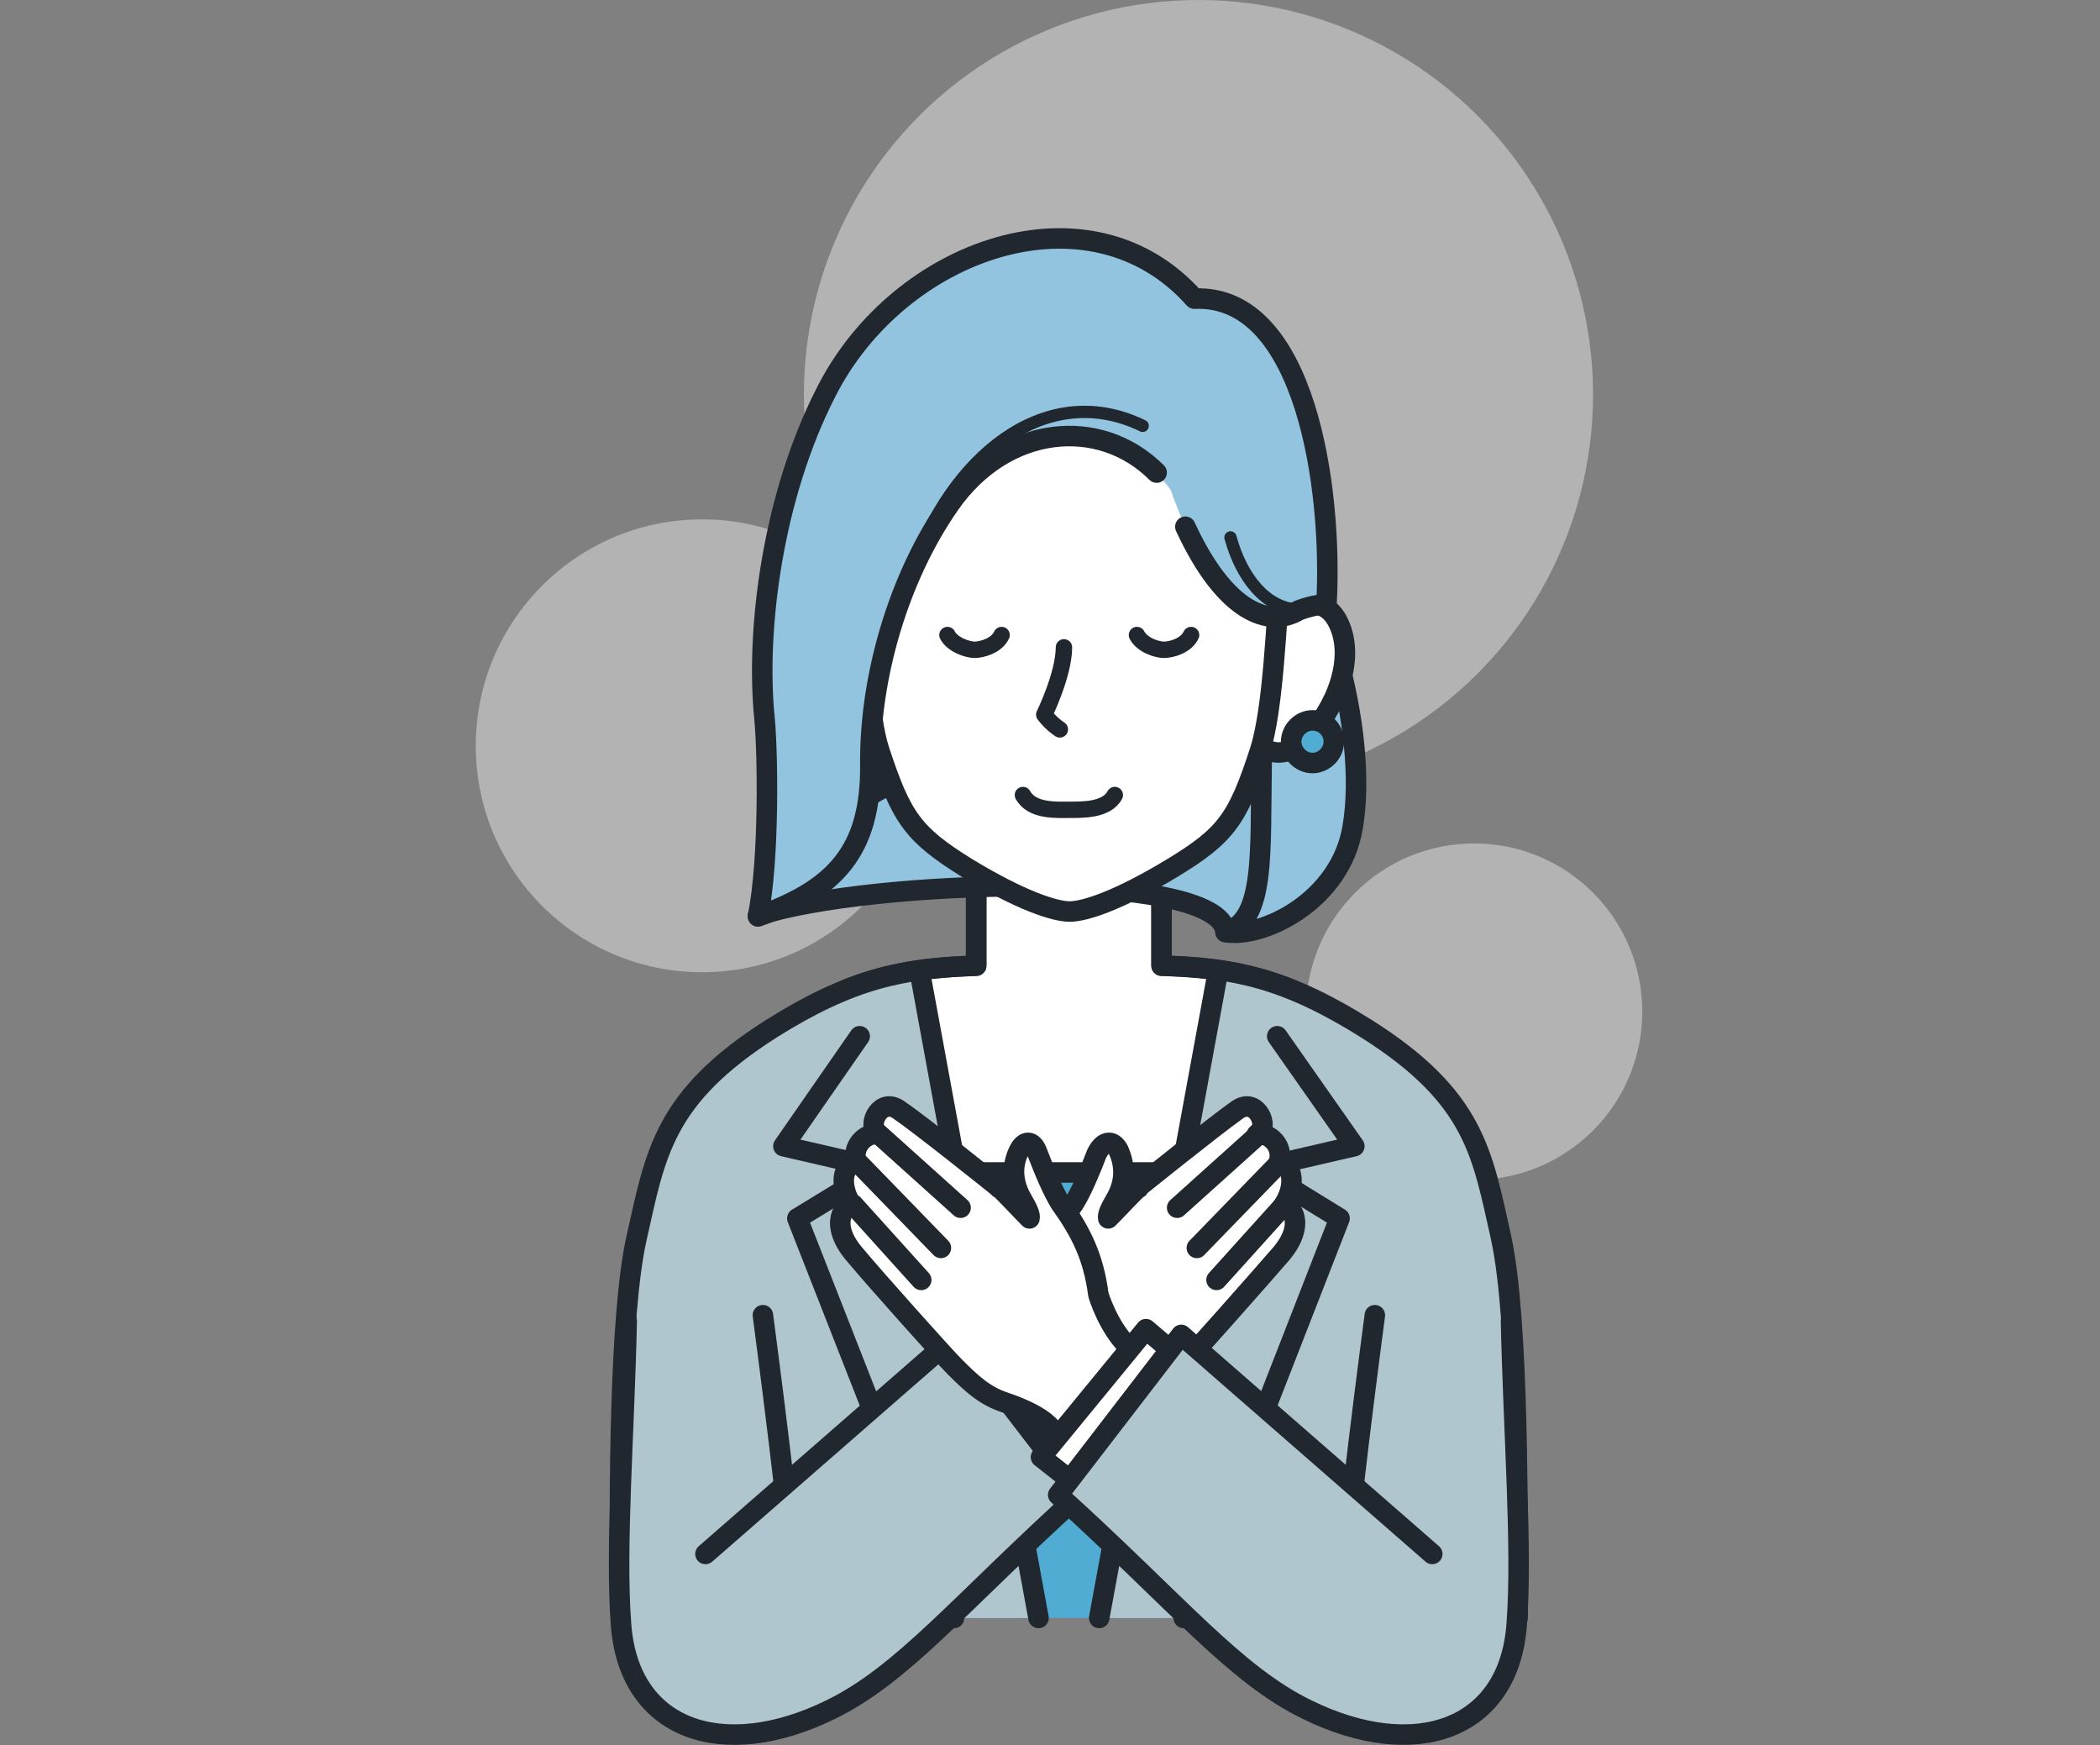
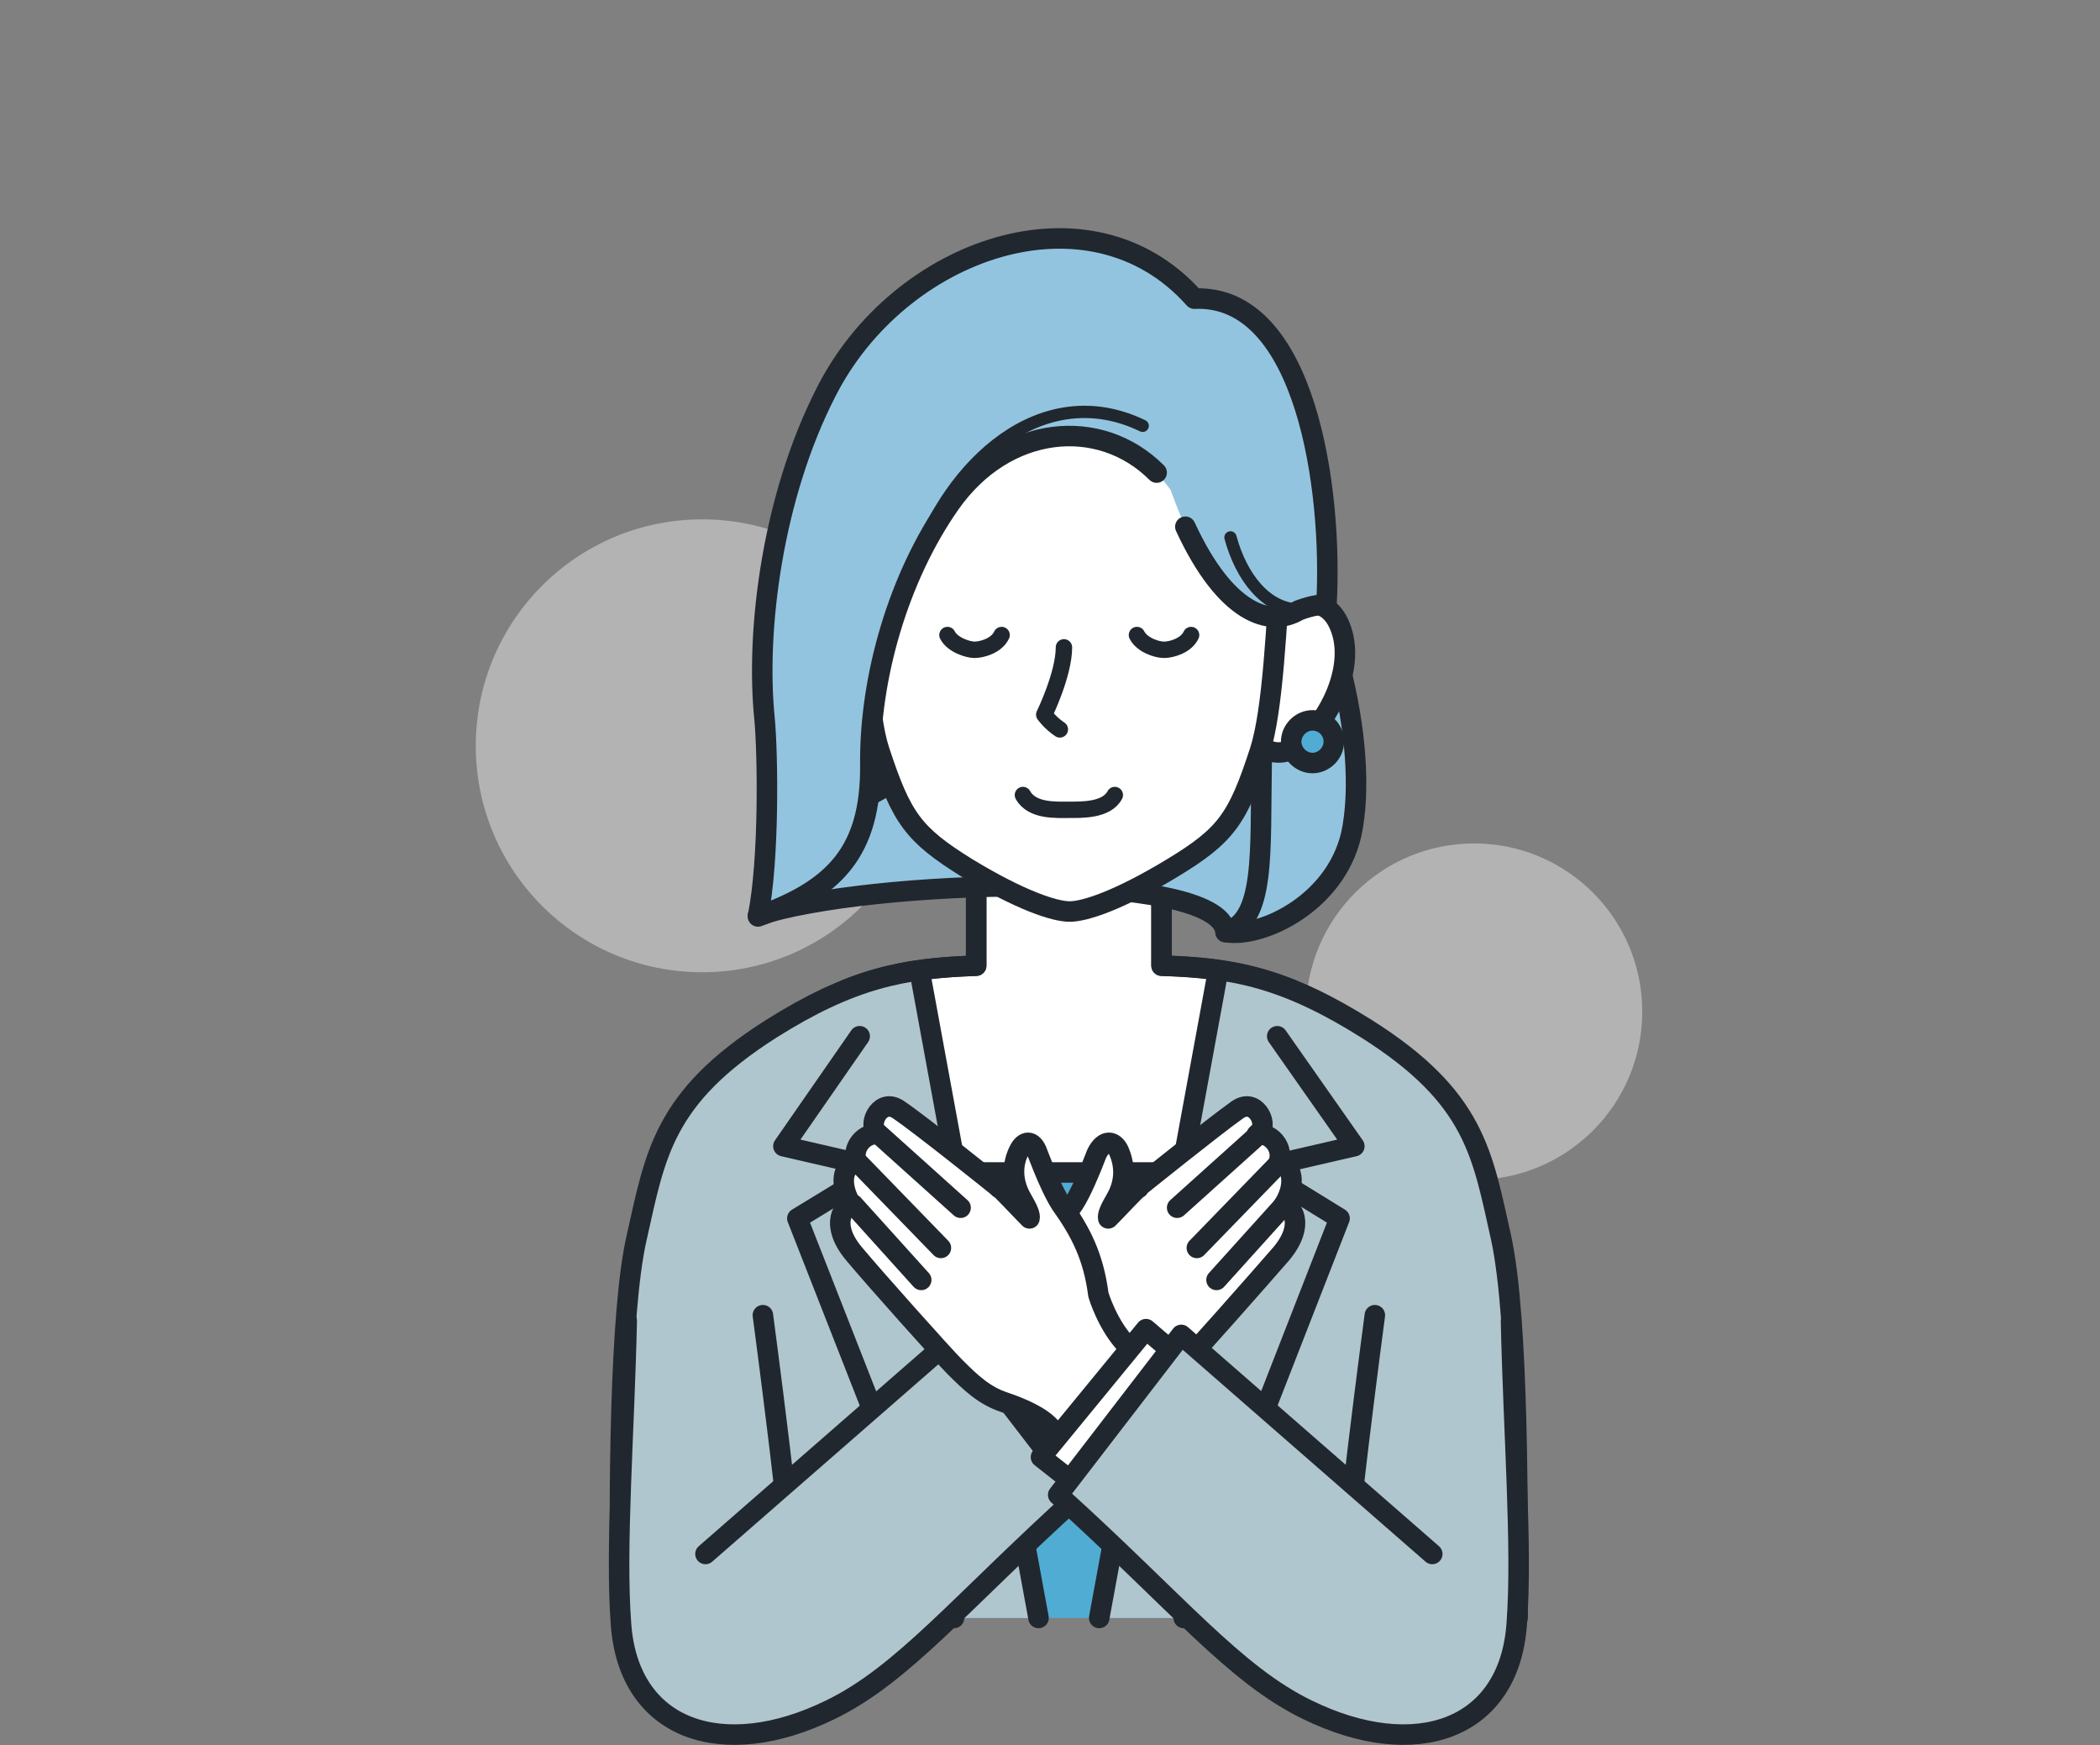
<svg xmlns="http://www.w3.org/2000/svg" version="1.1" id="_レイヤー_2" x="0px" y="0px" viewBox="0 0 256 212.7" style="enable-background:new 0 0 256 212.7;" xml:space="preserve">
  <rect x="0" y="0" width="256" height="212.7" fill="#808080" stroke="none" />
  <style type="text/css"> .st0{opacity:0.4;fill:#FFFFFF;} .st1{fill:#50ACD3;} .st2{fill:#FFFFFF;stroke:#21272E;stroke-width:2.5;stroke-linecap:round;stroke-linejoin:round;} .st3{fill:#B0C6CF;} .st4{fill:none;stroke:#21272E;stroke-width:2.5;stroke-linecap:round;stroke-linejoin:round;} .st5{fill:#92C4E0;stroke:#21272E;stroke-width:2.5;stroke-linecap:round;stroke-linejoin:round;} .st6{fill:#FFFFFF;} .st7{fill:none;stroke:#21272E;stroke-width:2;stroke-linecap:round;stroke-linejoin:round;} .st8{fill:#92C4E0;} .st9{fill:none;stroke:#21272E;stroke-width:1.5;stroke-linecap:round;stroke-linejoin:round;} .st10{fill:#50ACD3;stroke:#21272E;stroke-width:2.5;stroke-linecap:round;stroke-linejoin:round;} </style>
  <g id="_レイヤー_1-2">
    <g>
      <circle class="st0" cx="85.6" cy="90.9" r="27.6" />
      <circle class="st0" cx="179.7" cy="123.3" r="20.5" />
-       <circle class="st0" cx="146.1" cy="48.1" r="48.1" />
      <path class="st1" d="M183,150.9c-2.3-10.2-3.1-17.1-16.4-25.5c-9.7-6.1-16.1-7.5-25-7.7v-12.8H119v12.8c-9,0.3-15.3,1.6-25,7.7 c-13.2,8.4-14.1,15.3-16.4,25.5s-2,34.5-2,46.3H185C185,185.4,185.2,161.1,183,150.9z" />
      <path class="st2" d="M157.4,120.6c-5.3-2.1-10-2.7-15.8-2.9v-12.8H119v12.8c-5.8,0.2-10.6,0.8-15.8,2.9v22.3h54.3L157.4,120.6 L157.4,120.6z" />
      <path class="st3" d="M183,150.9c-2.3-10.2-3.1-17.1-16.4-25.5c-0.5-0.3-1.1-0.7-1.6-1c-0.2-0.1-0.3-0.2-0.5-0.3 c-0.4-0.2-0.8-0.4-1.1-0.7c-0.1-0.1-0.3-0.2-0.4-0.2c-0.5-0.3-0.9-0.5-1.4-0.8c-0.2-0.1-0.3-0.2-0.4-0.2c-0.3-0.2-0.7-0.3-1-0.5 c-0.2-0.1-0.4-0.2-0.6-0.3c-0.3-0.1-0.6-0.2-0.8-0.4c-0.2-0.1-0.4-0.2-0.6-0.3c-0.4-0.2-0.7-0.3-1.1-0.4c-0.2-0.1-0.5-0.2-0.7-0.3 c-0.2-0.1-0.4-0.1-0.6-0.2c-0.2-0.1-0.5-0.2-0.8-0.3c-0.1,0-0.3-0.1-0.4-0.1c-0.5-0.2-1.1-0.3-1.6-0.5c-0.1,0-0.2,0-0.2-0.1 c-0.3-0.1-0.6-0.2-0.9-0.2c-0.1,0-0.2,0-0.2-0.1c-1-0.2-2-0.4-3.1-0.6l0,0L134,197.2h51C185,185.4,185.2,161.1,183,150.9 L183,150.9z" />
      <line class="st4" x1="148.5" y1="118.3" x2="134" y2="197.2" />
      <path class="st3" d="M94,125.4c-5.8,3.7-9.2,7.1-11.4,10.6c-0.3,0.5-0.6,1-0.9,1.5c-0.3,0.5-0.5,1-0.8,1.5 c-1.6,3.6-2.3,7.4-3.3,11.9c-2.3,10.2-2,34.5-2,46.3h51l-14.5-78.9C106.3,119.1,101,121,94,125.4z" />
      <line class="st4" x1="126.6" y1="197.2" x2="112.1" y2="118.3" />
      <path class="st4" d="M185,197.2c0-11.8,0.2-36.1-2-46.3c-2.3-10.2-3.1-17.1-16.4-25.5c-9.7-6.1-16.1-7.5-25-7.7v-12.8H119v12.8 c-9,0.3-15.3,1.6-25,7.7c-13.2,8.4-14.1,15.3-16.4,25.5c-2.1,9.2-2.1,31.4-2,42.8" />
      <polyline class="st4" points="144.3,197.2 163.3,148.5 153.4,142.4 165.1,139.7 155.7,126.3 " />
      <polyline class="st4" points="116.3,197.2 97.2,148.5 107.2,142.4 95.5,139.7 104.8,126.3 " />
      <g>
        <path class="st5" d="M92.4,111.6c13.2-4.4,56.3-5.8,57,2c4.6,0,10.2-9.8,6.5-15.4c-3.5-5.4-16-6.6-28.9-6.6 C100.8,91.5,92.4,111.6,92.4,111.6L92.4,111.6z" />
        <path class="st5" d="M153.4,78.4c0.4,5.4,0.5,10.6,0.4,14.8c-0.2,10.6,0.5,19-4.4,20.4c4.4,0.8,14-3.7,15.5-12.8 c1-5.9,0.1-13.7-1.9-20.8C163,79.9,153.4,78.4,153.4,78.4z" />
        <g>
-           <path class="st2" d="M107.2,78c-2.7-3.9-7.6-6.5-9.7-2c-2.1,4.5,0.5,10.6,4,14.1s6.9,0.6,7.1-2S107.2,78,107.2,78z" />
+           <path class="st2" d="M107.2,78c-2.7-3.9-7.6-6.5-9.7-2c-2.1,4.5,0.5,10.6,4,14.1s6.9,0.6,7.1-2S107.2,78,107.2,78" />
          <path class="st2" d="M153.5,78c2.7-3.9,7.6-6.5,9.7-2s-0.5,10.6-4,14.1s-6.9,0.6-7.1-2S153.5,78,153.5,78z" />
        </g>
        <path class="st6" d="M104.5,63.1c0,0-0.9-22.9,25.9-22.9s26,25.9,26,26.8c-0.4,9.2-1,19.3-2.7,24.5c-2.7,8.3-4.1,10.3-10.7,14.3 c-6.6,4-10.7,5.3-12.5,5.3s-5.9-1.3-12.5-5.3c-6.6-4.1-8-6.1-10.7-14.3c-1.6-4.8-1.9-13.7-2.6-22.2 C104.4,67.2,104.5,65.1,104.5,63.1L104.5,63.1z" />
        <path class="st7" d="M135.9,96.9c-1,1.9-4.1,1.8-5.6,1.8s-4.5,0.2-5.6-1.8" />
        <path class="st7" d="M129.7,78.9c0,3.3-2.4,8.2-2.4,8.2s0.7,1,1.9,1.8" />
        <path class="st4" d="M156.2,67.4c-0.6,8.8-1,19.1-2.6,24.1c-2.7,8.3-4.1,10.3-10.7,14.3s-10.7,5.3-12.5,5.3s-5.9-1.3-12.5-5.3 c-6.6-4.1-8-6.1-10.7-14.3c-1.5-4.5-1.6-13.6-2.4-21.7" />
        <path class="st8" d="M100.7,47.8c8.9-17.6,32.2-25.7,44.9-11.4c10.9-0.5,15.7,21.7,16.1,37.3c-1.4-0.1-3.4,0.7-3.4,0.7 c-4,2.4-10.4-0.1-15.6-14.7c-6.6-9-19.5-8.7-26.9,1.9c-6.3,9-9.9,21.2-9.7,31.8s-4.4,15.2-13.7,18.5c1.4-7,1.2-19.9,0.8-24.1 C92.2,76.7,94.3,60.5,100.7,47.8z" />
        <path class="st4" d="M141,57.6c-6.9-6.9-18.4-5.9-25.2,3.8c-6.3,9-9.8,21.2-9.7,31.8s-4.4,15.2-13.7,18.5 c1.4-7,1.2-19.9,0.8-24.1c-1.1-10.9,1-27.1,7.5-39.8c8.9-17.6,32.2-25.7,44.9-11.4c13.6-0.6,16.9,23.3,16.1,37.3 c-1.4-0.1-3.4,0.7-3.4,0.7c-3.5,2.1-8.9,0.4-13.8-10.2" />
        <path class="st9" d="M139.3,51.9c-12.2-5.9-23.6,4.5-27.8,17.1" />
        <path class="st10" d="M162.6,90.4c0,1.4-1.2,2.6-2.6,2.6c-1.4,0-2.6-1.2-2.6-2.6s1.2-2.6,2.6-2.6 C161.4,87.8,162.6,88.9,162.6,90.4z" />
        <path class="st9" d="M150,65.5c1.3,4.8,4.3,8.7,8.3,8.8" />
        <path class="st7" d="M145.2,77.4c-0.6,1.3-2.4,1.8-3.3,1.8s-2.7-0.6-3.3-1.8" />
        <path class="st7" d="M122.1,77.4c-0.6,1.3-2.4,1.8-3.3,1.8c-0.8,0-2.7-0.6-3.3-1.8" />
      </g>
      <g>
        <path class="st2" d="M136.4,140.3c0.6,1.4,1,3.5-0.4,5.9c-0.7,1.2-1,1.9-0.9,2.3c1-1,2-2.1,3.2-3.3c0.2-0.2,0.3-0.3,0.5-0.4 c0-0.1,0.1-0.1,0.1-0.2c0,0,9.2-7.4,11.9-9.3c2.2-1.6,3.8,1.6,2.8,2.6l-0.4,0.4c1.5-0.4,3.5,1.5,2.6,3.6c1.8-0.2,2.3,2.6,0.6,5.1 c0.9-0.3,2.9,2.1-0.2,5.8c-2.6,3-10.9,12.4-12.3,13.8c-2,2-3.6,3.5-6,4.3c-2.4,0.8-4.4,1.8-5.4,2.8l-6.4,6.6l-9.7-9.6l6.4-6.6 c2.5-2.5,3.6-6.3,3.6-6.3c0.6-4.6,2-7.6,4.5-11.1c0.9-1.4,2-4,2.8-6.1C134.6,138.8,135.8,139,136.4,140.3L136.4,140.3z" />
        <line class="st4" x1="153.4" y1="138.3" x2="143.5" y2="147.2" />
        <line class="st4" x1="155.9" y1="141.8" x2="145.9" y2="152.1" />
        <line class="st4" x1="156.6" y1="146.8" x2="148.3" y2="156" />
      </g>
      <polygon class="st2" points="115.4,166.7 120.9,162 133.6,177.6 127.1,182.8 " />
      <path class="st4" d="M93,160.3c0,0,4,30,4,36.1" />
      <g>
        <path class="st3" d="M86,189.4l30.6-26.7l15,19.5c-14.6,13.2-21.5,21.9-30.4,26.2c-13.1,6.4-24.6,2.5-25.5-10.5 c-0.7-9.3,0.4-23.2,0.7-36.9" />
        <path class="st4" d="M86,189.4l30.6-26.7l15,19.5c-14.6,13.2-21.5,21.9-30.4,26.2c-13.1,6.4-24.6,2.5-25.5-10.5 c-0.7-9.3,0.4-23.2,0.7-36.9" />
      </g>
      <g>
        <path class="st2" d="M124.2,140.3c-0.7,1.4-1,3.5,0.4,5.9c0.7,1.2,1,1.9,0.9,2.3c-1-1-2-2.1-3.2-3.3c-0.2-0.2-0.3-0.3-0.5-0.4 c-0.1-0.1-0.1-0.1-0.2-0.2c0,0-9.2-7.4-12-9.3c-2.2-1.6-3.8,1.6-2.8,2.6l0.3,0.4c-1.5-0.4-3.5,1.5-2.6,3.6 c-1.8-0.2-2.3,2.6-0.6,5.1c-0.9-0.3-2.9,2.1,0.2,5.8c2.5,3,10.9,12.4,12.3,13.8c2,2,3.6,3.5,6,4.3c2.4,0.8,4.4,1.8,5.4,2.8 l6.4,6.6l9.7-9.6l-6.4-6.6c-2.5-2.5-3.6-6.3-3.6-6.3c-0.6-4.6-2.1-7.6-4.6-11.1c-0.9-1.4-2-4-2.8-6.1 C125.9,138.8,124.8,139,124.2,140.3L124.2,140.3z" />
        <line class="st4" x1="107.2" y1="138.3" x2="117.1" y2="147.2" />
        <line class="st4" x1="104.7" y1="141.8" x2="114.7" y2="152.1" />
        <line class="st4" x1="104" y1="146.8" x2="112.3" y2="156" />
      </g>
      <polygon class="st2" points="145.2,166.7 139.7,162 126.9,177.6 133.5,182.8 " />
      <path class="st4" d="M167.6,160.3c0,0-4,30-4,36.1" />
      <g>
        <path class="st3" d="M174.6,189.4L144,162.7l-15,19.5c14.6,13.2,21.5,21.9,30.4,26.2c13.1,6.4,24.6,2.5,25.5-10.5 c0.7-9.3-0.4-23.2-0.7-36.9" />
        <path class="st4" d="M174.6,189.4L144,162.7l-15,19.5c14.6,13.2,21.5,21.9,30.4,26.2c13.1,6.4,24.6,2.5,25.5-10.5 c0.7-9.3-0.4-23.2-0.7-36.9" />
      </g>
    </g>
  </g>
</svg>